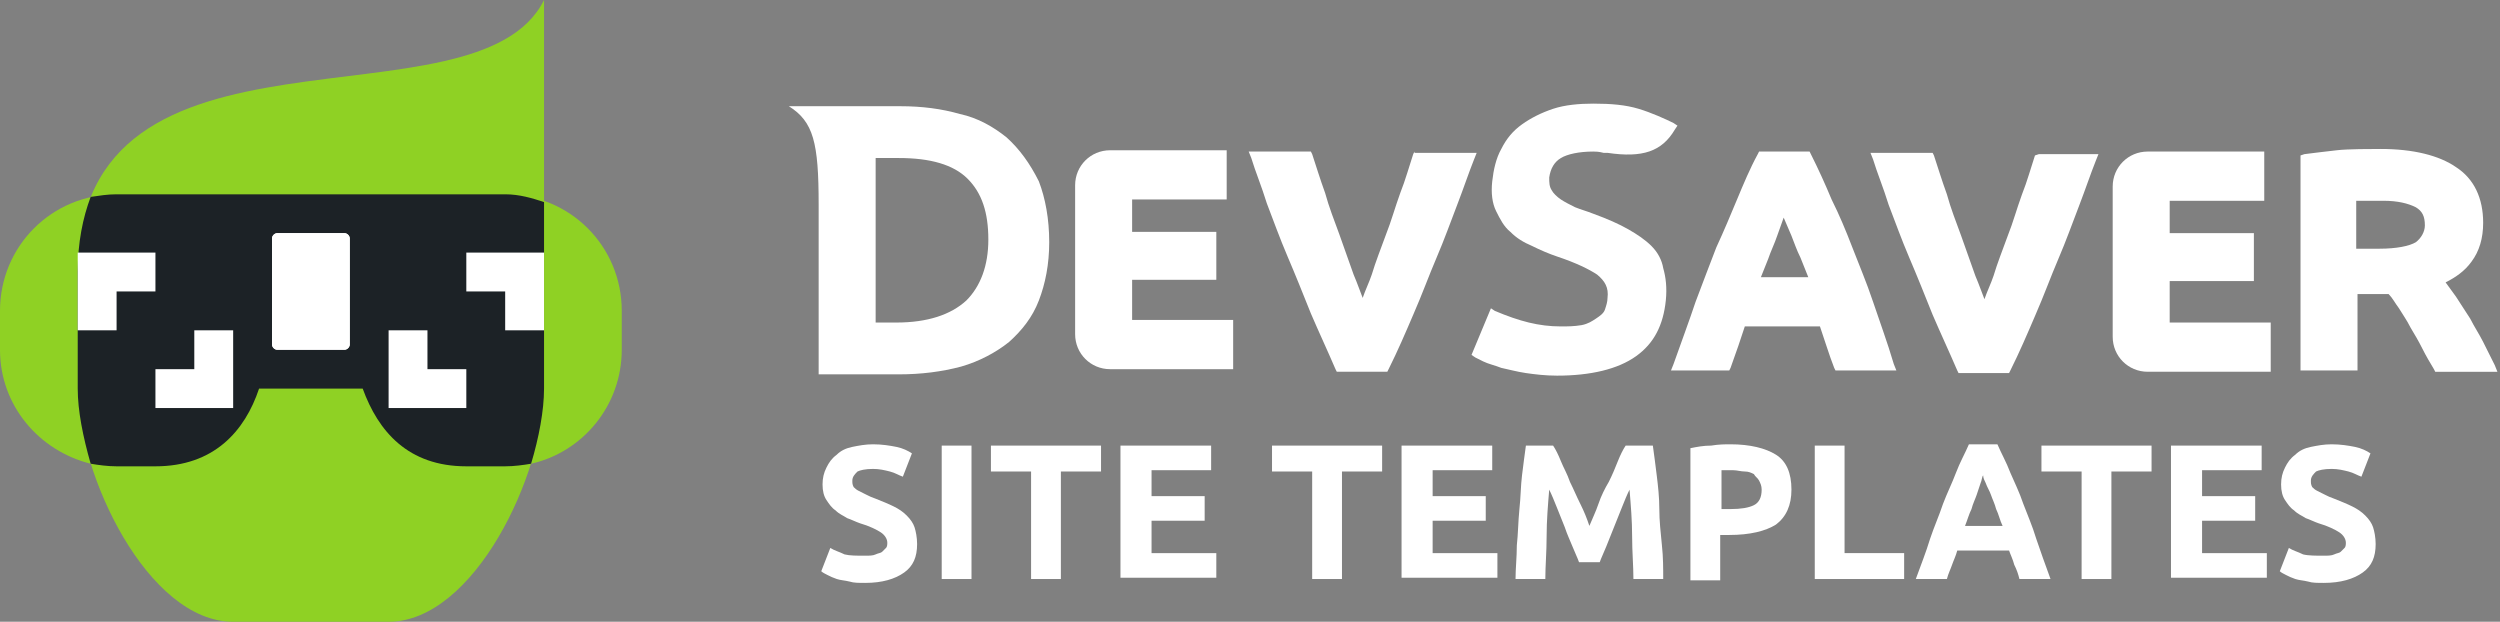
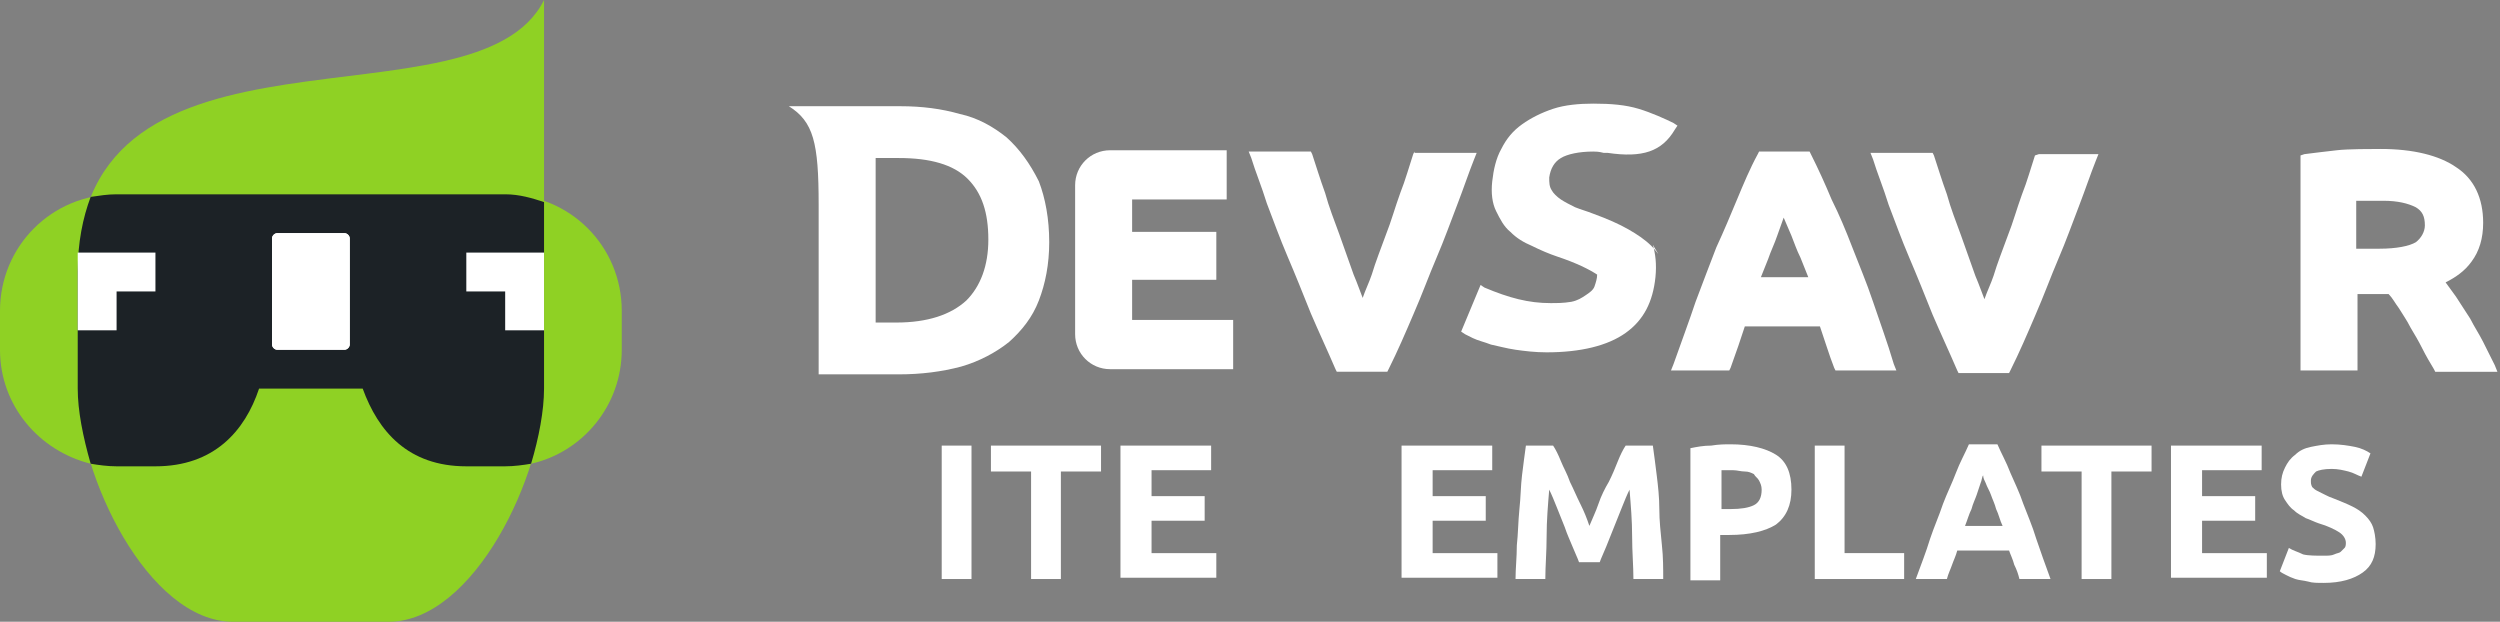
<svg xmlns="http://www.w3.org/2000/svg" version="1.1" id="Layer_1" x="0px" y="0px" viewBox="0 0 193 48" style="enable-background:new 0 0 193 48;" xml:space="preserve">
  <rect x="0" y="0" width="193" height="48" fill="#808080" stroke="none" />
  <style type="text/css">
	.st0{fill:#FFFFFF;}
	.st1{fill:#8FD124;}
	.st2{fill:#1C2226;}
</style>
  <g>
    <g>
      <g>
        <path class="st0" d="M87.4,21.6h6.5v-3.7h-6.5v-2.5h7.3v-3.8h-9c-1.5,0-2.7,1.2-2.7,2.7v11.5c0,1.5,1.2,2.7,2.7,2.7h9.5v-3.8     h-7.8V21.6z" />
        <path class="st0" d="M109.2,11.7l-0.1,0.2c-0.3,0.9-0.6,2-1,3c-0.4,1.1-0.7,2.2-1.1,3.2c-0.4,1.1-0.8,2.1-1.1,3.1     c-0.2,0.6-0.5,1.2-0.7,1.8c-0.2-0.5-0.4-1.1-0.7-1.8l-1.1-3.1c-0.4-1.1-0.8-2.1-1.1-3.2c-0.4-1.1-0.7-2.1-1-3l-0.1-0.2h-4.8     l0.2,0.5c0.3,1,0.8,2.2,1.2,3.5c0.5,1.3,1,2.7,1.6,4.1c0.6,1.4,1.2,2.9,1.8,4.4c0.6,1.4,1.3,2.9,1.9,4.3l0.1,0.2h3.9l0.1-0.2     c0.7-1.4,1.3-2.8,1.9-4.2c0.7-1.6,1.2-3,1.8-4.4c0.6-1.4,1.1-2.8,1.6-4.1c0.5-1.3,0.9-2.5,1.3-3.5l0.2-0.5H109.2z" />
-         <path class="st0" d="M127.5,19c-0.5-0.5-1.1-0.9-1.8-1.3c-0.7-0.4-1.6-0.8-2.7-1.2c-0.5-0.2-0.9-0.3-1.4-0.5     c-0.4-0.2-0.8-0.4-1.1-0.6c-0.3-0.2-0.6-0.5-0.7-0.7c-0.2-0.3-0.2-0.6-0.2-1c0.1-0.7,0.4-1.2,0.9-1.5c0.5-0.3,1.4-0.5,2.5-0.5     c0.2,0,0.4,0,0.8,0.1l0.3,0c2.7,0.4,4.2-0.1,5.2-1.8l0.2-0.3l-0.3-0.2c-0.6-0.3-1.7-0.8-2.7-1.1c-1-0.3-2.1-0.4-3.5-0.4     c-1.1,0-2.2,0.1-3.1,0.4c-0.9,0.3-1.7,0.7-2.4,1.2c-0.7,0.5-1.2,1.1-1.6,1.9c-0.4,0.7-0.6,1.6-0.7,2.5s0,1.7,0.3,2.3     c0.3,0.6,0.6,1.2,1.1,1.6c0.5,0.5,1,0.8,1.7,1.1c0.6,0.3,1.3,0.6,1.9,0.8c1.5,0.5,2.5,1,3.1,1.4c0.6,0.5,0.9,1,0.8,1.8     c0,0.3-0.1,0.6-0.2,0.9c-0.1,0.3-0.4,0.5-0.7,0.7c-0.3,0.2-0.6,0.4-1.1,0.5c-0.6,0.1-1.1,0.1-1.6,0.1c-1.7,0-3.2-0.4-5.1-1.2     l-0.3-0.2l-1.5,3.6l0.3,0.2c0.2,0.1,0.4,0.2,0.6,0.3c0.4,0.2,0.9,0.3,1.4,0.5c0.5,0.1,1.2,0.3,1.9,0.4c0.7,0.1,1.5,0.2,2.4,0.2     c2.6,0,4.7-0.5,6.1-1.5c1.4-1,2.1-2.4,2.3-4.3c0.1-1,0-1.8-0.2-2.5C128.3,20.1,128,19.5,127.5,19z" />
+         <path class="st0" d="M127.5,19c-0.5-0.5-1.1-0.9-1.8-1.3c-0.7-0.4-1.6-0.8-2.7-1.2c-0.5-0.2-0.9-0.3-1.4-0.5     c-0.4-0.2-0.8-0.4-1.1-0.6c-0.3-0.2-0.6-0.5-0.7-0.7c-0.2-0.3-0.2-0.6-0.2-1c0.1-0.7,0.4-1.2,0.9-1.5c0.5-0.3,1.4-0.5,2.5-0.5     c0.2,0,0.4,0,0.8,0.1l0.3,0c2.7,0.4,4.2-0.1,5.2-1.8l0.2-0.3l-0.3-0.2c-0.6-0.3-1.7-0.8-2.7-1.1c-1-0.3-2.1-0.4-3.5-0.4     c-1.1,0-2.2,0.1-3.1,0.4c-0.9,0.3-1.7,0.7-2.4,1.2c-0.7,0.5-1.2,1.1-1.6,1.9c-0.4,0.7-0.6,1.6-0.7,2.5s0,1.7,0.3,2.3     c0.3,0.6,0.6,1.2,1.1,1.6c0.5,0.5,1,0.8,1.7,1.1c0.6,0.3,1.3,0.6,1.9,0.8c1.5,0.5,2.5,1,3.1,1.4c0,0.3-0.1,0.6-0.2,0.9c-0.1,0.3-0.4,0.5-0.7,0.7c-0.3,0.2-0.6,0.4-1.1,0.5c-0.6,0.1-1.1,0.1-1.6,0.1c-1.7,0-3.2-0.4-5.1-1.2     l-0.3-0.2l-1.5,3.6l0.3,0.2c0.2,0.1,0.4,0.2,0.6,0.3c0.4,0.2,0.9,0.3,1.4,0.5c0.5,0.1,1.2,0.3,1.9,0.4c0.7,0.1,1.5,0.2,2.4,0.2     c2.6,0,4.7-0.5,6.1-1.5c1.4-1,2.1-2.4,2.3-4.3c0.1-1,0-1.8-0.2-2.5C128.3,20.1,128,19.5,127.5,19z" />
        <path class="st0" d="M144.6,23.3c-0.5-1.5-1.1-2.9-1.6-4.2c-0.5-1.3-1-2.5-1.6-3.7c-0.5-1.2-1-2.3-1.6-3.5l-0.1-0.2h-3.9     l-0.1,0.2c-0.6,1.1-1.1,2.3-1.6,3.5c-0.5,1.2-1,2.4-1.6,3.7c-0.5,1.3-1,2.6-1.6,4.2c-0.5,1.5-1.1,3.1-1.7,4.8l-0.2,0.5h4.5     l0.1-0.2c0.2-0.6,0.4-1.1,0.6-1.7l0.5-1.5h5.8l0.5,1.5c0.2,0.6,0.4,1.2,0.6,1.7l0.1,0.2h4.7l-0.2-0.5     C145.7,26.4,145.1,24.8,144.6,23.3z M135.9,21.5c0.2-0.5,0.4-1,0.6-1.5c0.2-0.6,0.5-1.2,0.7-1.8l0.5-1.4c0,0,0-0.1,0-0.1     c0,0,0,0.1,0,0.1l0.6,1.4c0.2,0.5,0.4,1.1,0.7,1.7c0.2,0.5,0.4,1,0.6,1.5H135.9z" />
        <path class="st0" d="M157.1,12c-0.3,0.9-0.6,2-1,3c-0.4,1.1-0.7,2.2-1.1,3.2c-0.4,1.1-0.8,2.1-1.1,3.1c-0.2,0.6-0.5,1.2-0.7,1.8     c-0.2-0.5-0.4-1.1-0.7-1.8l-1.1-3.1c-0.4-1.1-0.8-2.1-1.1-3.2c-0.4-1.1-0.7-2.1-1-3l-0.1-0.2h-4.8l0.2,0.5c0.3,1,0.8,2.2,1.2,3.5     c0.5,1.3,1,2.7,1.6,4.1c0.6,1.4,1.2,2.9,1.8,4.4c0.6,1.4,1.3,2.9,1.9,4.3l0.1,0.2h3.9l0.1-0.2c0.7-1.4,1.3-2.8,1.9-4.2     c0.7-1.6,1.2-3,1.8-4.4c0.6-1.4,1.1-2.8,1.6-4.1c0.5-1.3,0.9-2.5,1.3-3.5l0.2-0.5h-4.6L157.1,12z" />
-         <path class="st0" d="M167.5,21.7h6.5V18h-6.5v-2.5h7.3v-3.8h-9c-1.5,0-2.7,1.2-2.7,2.7V26c0,1.5,1.2,2.7,2.7,2.7h9.5v-3.8h-7.8     V21.7z" />
        <path class="st0" d="M192.6,28.2c-0.3-0.6-0.6-1.2-0.9-1.8c-0.3-0.6-0.7-1.2-1-1.8c-0.4-0.6-0.7-1.1-1.1-1.7     c-0.3-0.4-0.5-0.7-0.8-1.1c0.8-0.4,1.5-0.9,2-1.6c0.6-0.8,0.9-1.8,0.9-3c0-1.9-0.7-3.4-2.1-4.3c-1.3-0.9-3.3-1.4-5.8-1.4     c-0.7,0-2.6,0-3.4,0.1c-0.9,0.1-1.7,0.2-2.5,0.3l-0.3,0.1v16.6h4.4v-5.9h2.4c0.3,0.3,0.5,0.7,0.8,1.1c0.3,0.5,0.6,0.9,0.9,1.5     c0.3,0.5,0.6,1,0.9,1.6c0.3,0.6,0.6,1.1,0.9,1.6l0.1,0.2h4.8L192.6,28.2z M186.5,18.7c-0.5,0.3-1.5,0.5-2.8,0.5h-1.8v-3.7l0.3,0     c0.2,0,1.4,0,1.8,0c1.1,0,1.9,0.2,2.5,0.5c0.5,0.3,0.7,0.7,0.7,1.4C187.2,17.9,186.9,18.4,186.5,18.7z" />
        <path class="st0" d="M77.7,10.6c-1-0.8-2.2-1.5-3.6-1.8c-1.4-0.4-2.9-0.6-4.6-0.6c-0.8,0-8.6,0-8.6,0l0,0     c1.9,1.2,2.3,2.8,2.3,7.6v10.7v1.8v0.6h6.2c1.7,0,3.3-0.2,4.8-0.6c1.4-0.4,2.7-1.1,3.7-1.9c1-0.9,1.8-1.9,2.3-3.2     c0.5-1.3,0.8-2.8,0.8-4.5c0-1.8-0.3-3.4-0.8-4.7C79.5,12.6,78.7,11.5,77.7,10.6z M74.6,23.2c-1.2,1.1-3,1.7-5.4,1.7     c-0.4,0-0.8,0-1.1,0c-0.2,0-0.3,0-0.5,0V12.2c0.2,0,0.5,0,0.7,0c0.4,0,0.7,0,1.1,0c2.4,0,4.2,0.5,5.3,1.6     c1.1,1.1,1.6,2.6,1.6,4.7C76.3,20.5,75.7,22.1,74.6,23.2z" />
      </g>
      <g>
-         <path class="st0" d="M66.8,42.9c0.3,0,0.6,0,0.8-0.1c0.2-0.1,0.4-0.1,0.5-0.2s0.2-0.2,0.3-0.3s0.1-0.3,0.1-0.4     c0-0.3-0.2-0.6-0.5-0.8c-0.3-0.2-0.9-0.5-1.6-0.7c-0.3-0.1-0.7-0.3-1-0.4c-0.3-0.2-0.6-0.3-0.9-0.6c-0.3-0.2-0.5-0.5-0.7-0.8     c-0.2-0.3-0.3-0.7-0.3-1.2c0-0.5,0.1-0.9,0.3-1.3c0.2-0.4,0.4-0.7,0.8-1c0.3-0.3,0.7-0.5,1.2-0.6s1-0.2,1.6-0.2     c0.7,0,1.3,0.1,1.8,0.2c0.5,0.1,0.9,0.3,1.2,0.5l-0.7,1.8c-0.3-0.1-0.6-0.3-1-0.4s-0.8-0.2-1.3-0.2c-0.6,0-1,0.1-1.2,0.2     c-0.2,0.2-0.4,0.4-0.4,0.7c0,0.2,0,0.3,0.1,0.5c0.1,0.1,0.2,0.2,0.4,0.3c0.2,0.1,0.4,0.2,0.6,0.3s0.4,0.2,0.7,0.3     c0.5,0.2,1,0.4,1.4,0.6c0.4,0.2,0.7,0.4,1,0.7c0.3,0.3,0.5,0.6,0.6,0.9c0.1,0.3,0.2,0.8,0.2,1.3c0,1-0.3,1.7-1,2.2     c-0.7,0.5-1.7,0.8-3,0.8c-0.5,0-0.9,0-1.2-0.1c-0.4-0.1-0.7-0.1-1-0.2c-0.3-0.1-0.5-0.2-0.7-0.3c-0.2-0.1-0.4-0.2-0.5-0.3     l0.7-1.8c0.3,0.2,0.7,0.3,1.1,0.5C65.6,42.9,66.1,42.9,66.8,42.9z" />
        <path class="st0" d="M72.6,34.4H75v10.3h-2.3V34.4z" />
        <path class="st0" d="M85,34.4v2h-3.1v8.3h-2.3v-8.3h-3.1v-2H85z" />
        <path class="st0" d="M86.5,44.7V34.4h7v1.9h-4.6v2h4.1v1.9h-4.1v2.5h5v1.9H86.5z" />
-         <path class="st0" d="M106.7,34.4v2h-3.1v8.3h-2.3v-8.3h-3.1v-2H106.7z" />
        <path class="st0" d="M108.2,44.7V34.4h7v1.9h-4.6v2h4.1v1.9h-4.1v2.5h5v1.9H108.2z" />
        <path class="st0" d="M119.9,34.4c0.2,0.3,0.4,0.7,0.6,1.2c0.2,0.5,0.5,1,0.7,1.6c0.3,0.6,0.5,1.1,0.8,1.7s0.5,1.1,0.7,1.7     c0.2-0.5,0.5-1.1,0.7-1.7s0.5-1.2,0.8-1.7c0.3-0.6,0.5-1.1,0.7-1.6c0.2-0.5,0.4-0.9,0.6-1.2h2.1c0.1,0.7,0.2,1.5,0.3,2.3     c0.1,0.8,0.2,1.7,0.2,2.6s0.1,1.8,0.2,2.8c0.1,0.9,0.1,1.8,0.1,2.6h-2.3c0-1-0.1-2.1-0.1-3.3s-0.1-2.4-0.2-3.6     c-0.2,0.4-0.4,0.9-0.6,1.4c-0.2,0.5-0.4,1-0.6,1.5c-0.2,0.5-0.4,1-0.6,1.5c-0.2,0.5-0.4,0.9-0.5,1.2h-1.6     c-0.1-0.3-0.3-0.7-0.5-1.2c-0.2-0.5-0.4-0.9-0.6-1.5c-0.2-0.5-0.4-1-0.6-1.5s-0.4-1-0.6-1.4c-0.1,1.2-0.2,2.4-0.2,3.6     s-0.1,2.3-0.1,3.3h-2.3c0-0.8,0.1-1.7,0.1-2.6c0.1-0.9,0.1-1.8,0.2-2.8c0.1-0.9,0.1-1.8,0.2-2.6c0.1-0.8,0.2-1.6,0.3-2.3H119.9z" />
        <path class="st0" d="M133.6,34.3c1.5,0,2.7,0.3,3.5,0.8c0.8,0.5,1.2,1.4,1.2,2.7c0,1.2-0.4,2.1-1.2,2.7c-0.8,0.5-2,0.8-3.6,0.8     h-0.7v3.5h-2.3V34.6c0.5-0.1,1-0.2,1.6-0.2C132.7,34.3,133.2,34.3,133.6,34.3z M133.8,36.3c-0.2,0-0.3,0-0.5,0     c-0.2,0-0.3,0-0.4,0v3h0.7c0.8,0,1.4-0.1,1.8-0.3c0.4-0.2,0.6-0.6,0.6-1.2c0-0.3-0.1-0.5-0.2-0.7c-0.1-0.2-0.3-0.3-0.4-0.5     c-0.2-0.1-0.4-0.2-0.7-0.2S134.1,36.3,133.8,36.3z" />
        <path class="st0" d="M147,42.7v2h-6.9V34.4h2.3v8.3H147z" />
        <path class="st0" d="M155.9,44.7c-0.1-0.4-0.2-0.7-0.4-1.1c-0.1-0.4-0.3-0.8-0.4-1.1h-4c-0.1,0.4-0.3,0.8-0.4,1.1     s-0.3,0.7-0.4,1.1h-2.4c0.4-1.1,0.8-2.1,1.1-3.1c0.3-0.9,0.7-1.8,1-2.7c0.3-0.8,0.7-1.6,1-2.4c0.3-0.8,0.7-1.5,1-2.2h2.2     c0.3,0.7,0.7,1.4,1,2.2c0.3,0.7,0.7,1.5,1,2.4c0.3,0.8,0.7,1.7,1,2.7c0.3,0.9,0.7,2,1.1,3.1H155.9z M153.1,36.7     c-0.1,0.1-0.1,0.4-0.2,0.6c-0.1,0.3-0.2,0.6-0.3,0.9c-0.1,0.3-0.3,0.7-0.4,1.1c-0.2,0.4-0.3,0.8-0.5,1.3h2.9     c-0.2-0.4-0.3-0.9-0.5-1.3c-0.1-0.4-0.3-0.8-0.4-1.1c-0.1-0.3-0.3-0.6-0.4-0.9C153.2,37.1,153.1,36.9,153.1,36.7z" />
        <path class="st0" d="M166.1,34.4v2H163v8.3h-2.3v-8.3h-3.1v-2H166.1z" />
        <path class="st0" d="M167.6,44.7V34.4h7v1.9h-4.6v2h4.1v1.9h-4.1v2.5h5v1.9H167.6z" />
        <path class="st0" d="M179.4,42.9c0.3,0,0.6,0,0.8-0.1c0.2-0.1,0.4-0.1,0.5-0.2s0.2-0.2,0.3-0.3s0.1-0.3,0.1-0.4     c0-0.3-0.2-0.6-0.5-0.8c-0.3-0.2-0.9-0.5-1.6-0.7c-0.3-0.1-0.7-0.3-1-0.4c-0.3-0.2-0.6-0.3-0.9-0.6c-0.3-0.2-0.5-0.5-0.7-0.8     c-0.2-0.3-0.3-0.7-0.3-1.2c0-0.5,0.1-0.9,0.3-1.3c0.2-0.4,0.4-0.7,0.8-1c0.3-0.3,0.7-0.5,1.2-0.6s1-0.2,1.6-0.2     c0.7,0,1.3,0.1,1.8,0.2c0.5,0.1,0.9,0.3,1.2,0.5l-0.7,1.8c-0.3-0.1-0.6-0.3-1-0.4s-0.8-0.2-1.3-0.2c-0.6,0-1,0.1-1.2,0.2     c-0.2,0.2-0.4,0.4-0.4,0.7c0,0.2,0,0.3,0.1,0.5c0.1,0.1,0.2,0.2,0.4,0.3c0.2,0.1,0.4,0.2,0.6,0.3s0.4,0.2,0.7,0.3     c0.5,0.2,1,0.4,1.4,0.6c0.4,0.2,0.7,0.4,1,0.7c0.3,0.3,0.5,0.6,0.6,0.9c0.1,0.3,0.2,0.8,0.2,1.3c0,1-0.3,1.7-1,2.2     c-0.7,0.5-1.7,0.8-3,0.8c-0.5,0-0.9,0-1.2-0.1c-0.4-0.1-0.7-0.1-1-0.2c-0.3-0.1-0.5-0.2-0.7-0.3c-0.2-0.1-0.4-0.2-0.5-0.3     l0.7-1.8c0.3,0.2,0.7,0.3,1.1,0.5C178.2,42.9,178.8,42.9,179.4,42.9z" />
      </g>
    </g>
    <g>
      <path class="st1" d="M42,0C36.8,10.5,6-0.1,6,21v9c0,6.6,5.4,18,12,18h12c6.6,0,12-11.4,12-18V3l0,0C42,2,42,1,42,0z" />
      <path class="st1" d="M39,15H9c-5,0-9,4-9,9v3c0,4.3,3,7.8,7,8.8C7.6,35.9,8.3,36,9,36h3c4.5,0,6.9-2.7,8-6H28c1.2,3.3,3.5,6,8,6h3    c0.7,0,1.4-0.1,2-0.2c4-0.9,7-4.5,7-8.8v-3C48,19,44,15,39,15z" />
      <path class="st2" d="M42,15.6c-0.9-0.3-1.9-0.6-3-0.6H9c-0.7,0-1.3,0.1-2,0.2c-0.6,1.6-1,3.5-1,5.8v9c0,1.7,0.4,3.7,1,5.8l0,0    C7.6,35.9,8.3,36,9,36h3c4.5,0,6.9-2.7,8-6H28c1.2,3.3,3.5,6,8,6h3c0.7,0,1.4-0.1,2-0.2c0.6-2,1-4.1,1-5.8V15.6z" />
      <g>
        <path class="st0" d="M26.6,27h-5.2c-0.2,0-0.4-0.2-0.4-0.4v-8.2c0-0.2,0.2-0.4,0.4-0.4h5.2c0.2,0,0.4,0.2,0.4,0.4v8.2     C27,26.8,26.8,27,26.6,27z" />
      </g>
      <g>
        <g>
          <path class="st0" d="M26.6,27h-5.2c-0.2,0-0.4-0.2-0.4-0.4v-8.2c0-0.2,0.2-0.4,0.4-0.4h5.2c0.2,0,0.4,0.2,0.4,0.4v8.2      C27,26.8,26.8,27,26.6,27z" />
        </g>
-         <polygon class="st0" points="15,25.5 15,28.5 12,28.5 12,31.5 18,31.5 18,25.5    " />
        <polygon class="st0" points="9,25.5 9,22.5 12,22.5 12,19.5 6,19.5 6,25.5    " />
-         <polygon class="st0" points="33,25.5 33,28.5 36,28.5 36,31.5 30,31.5 30,25.5    " />
        <polygon class="st0" points="39,25.5 39,22.5 36,22.5 36,19.5 42,19.5 42,25.5    " />
      </g>
    </g>
  </g>
</svg>